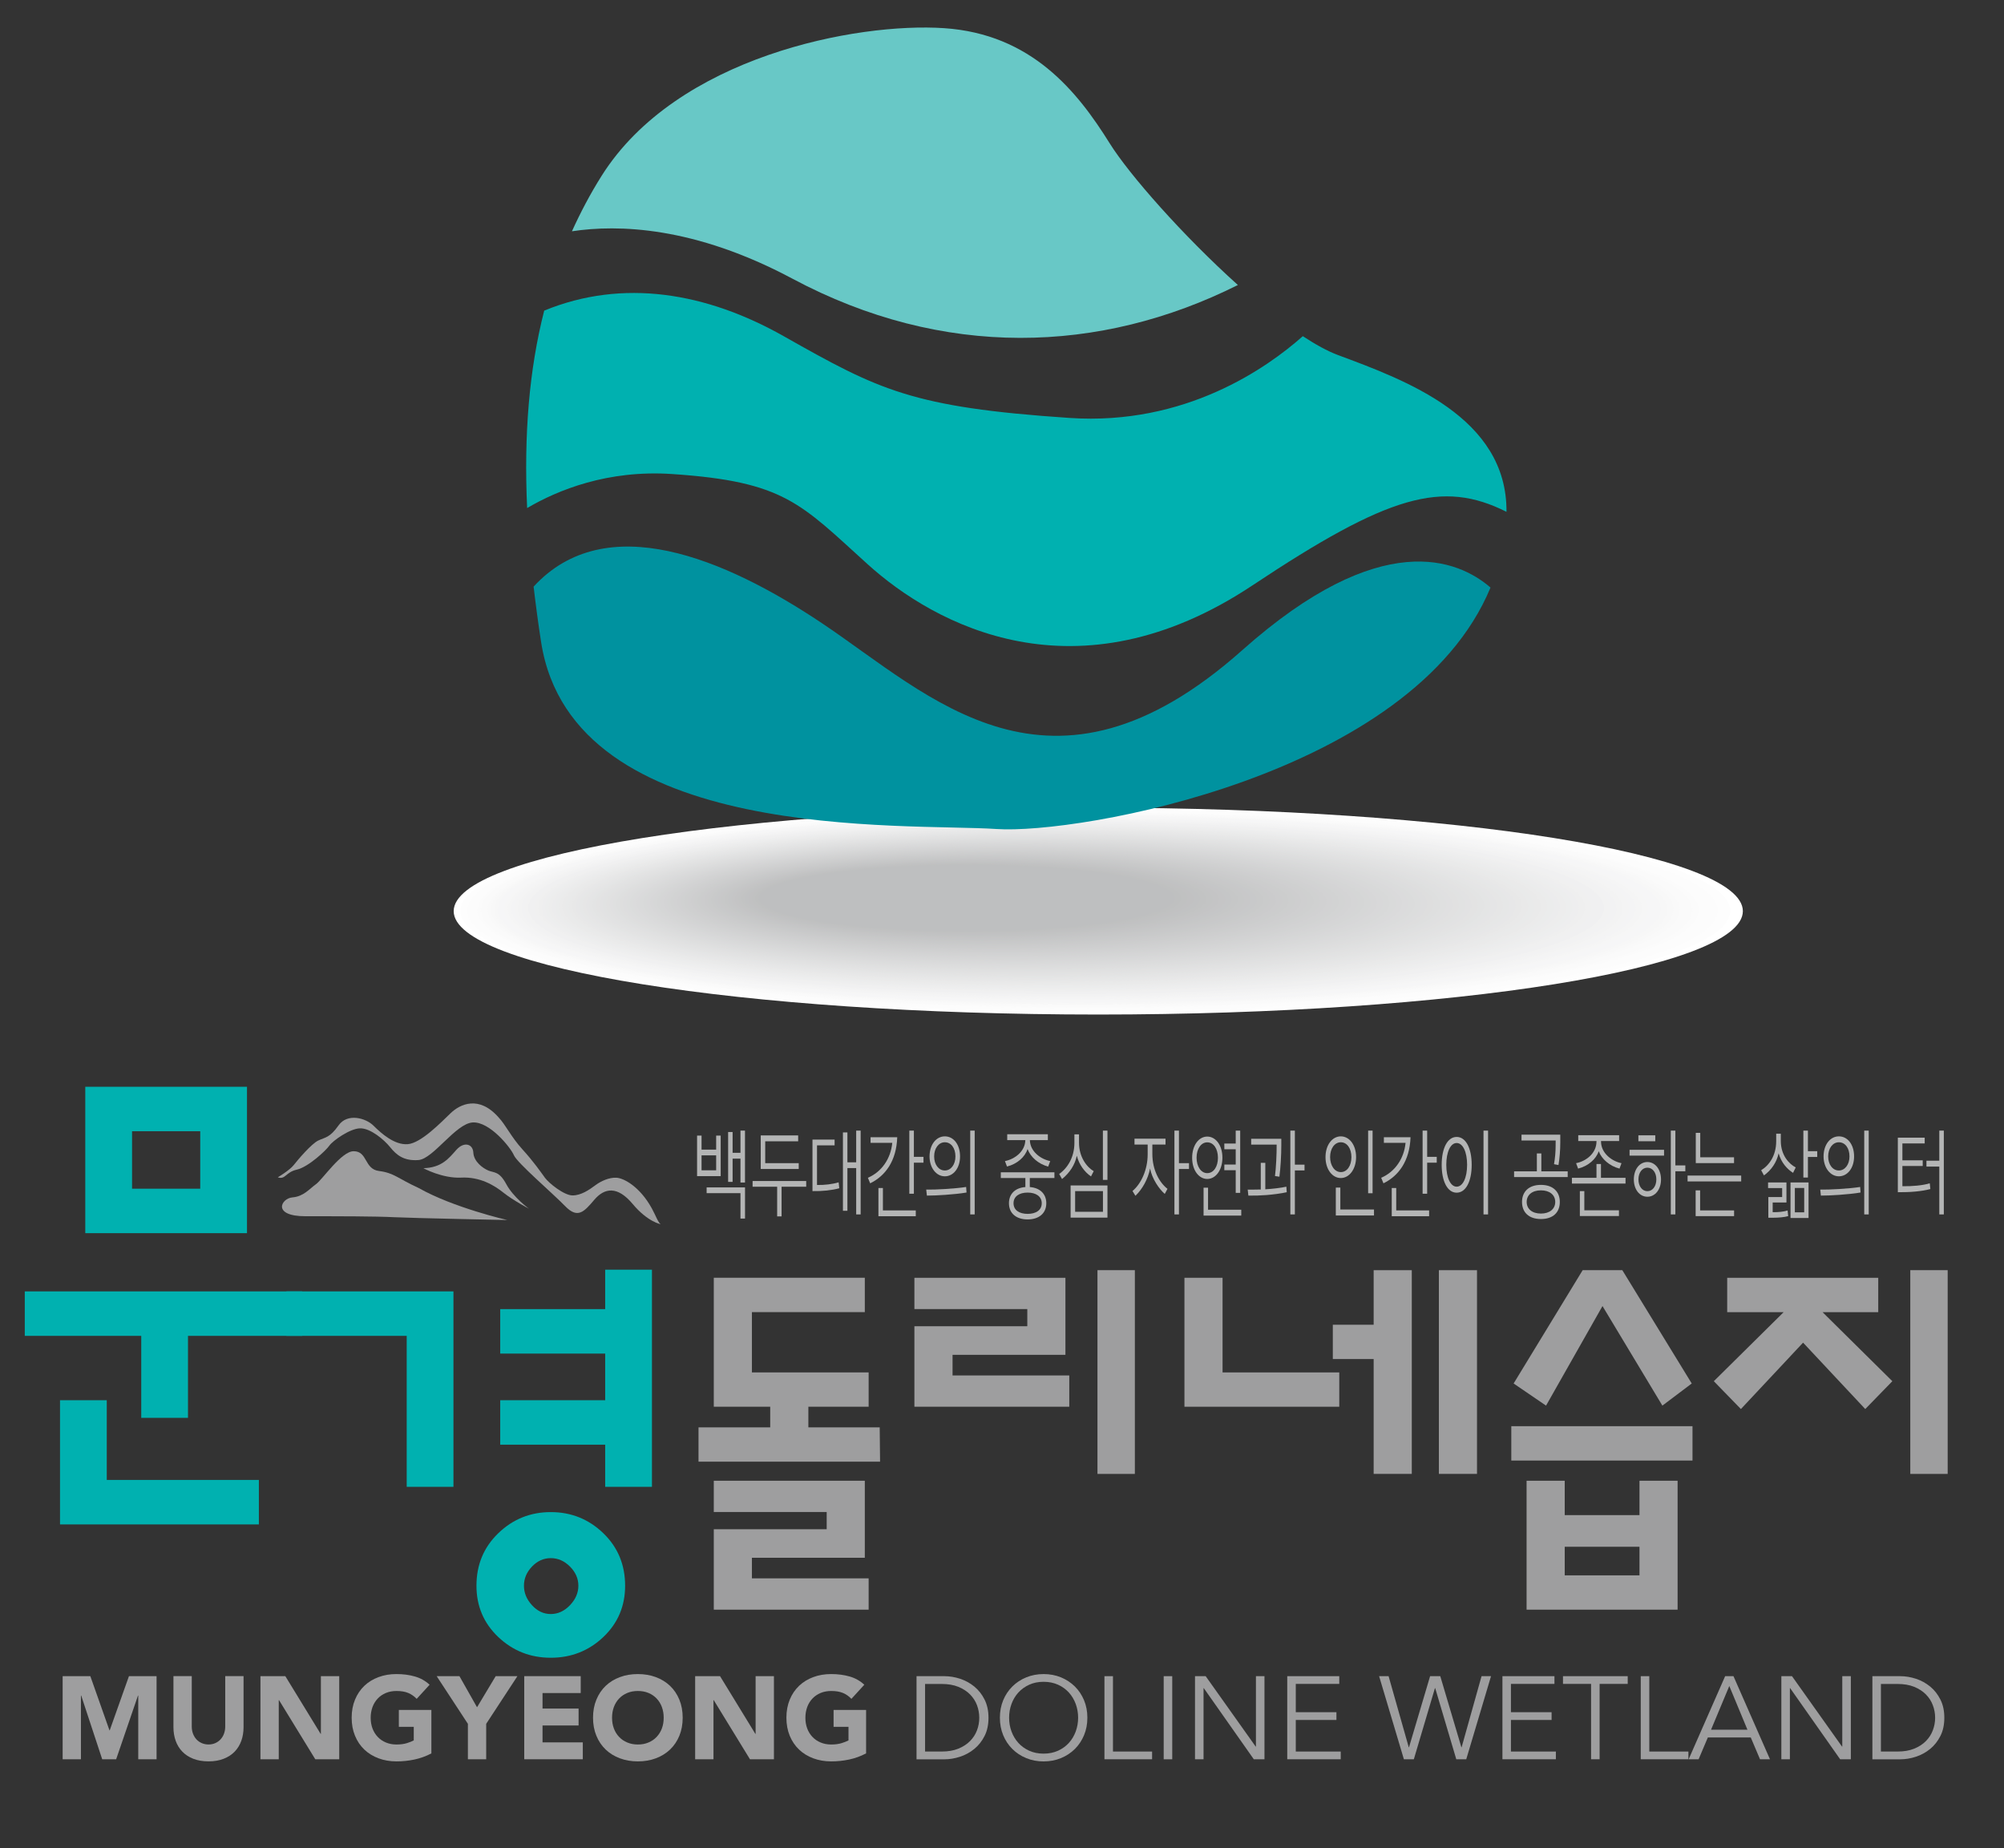
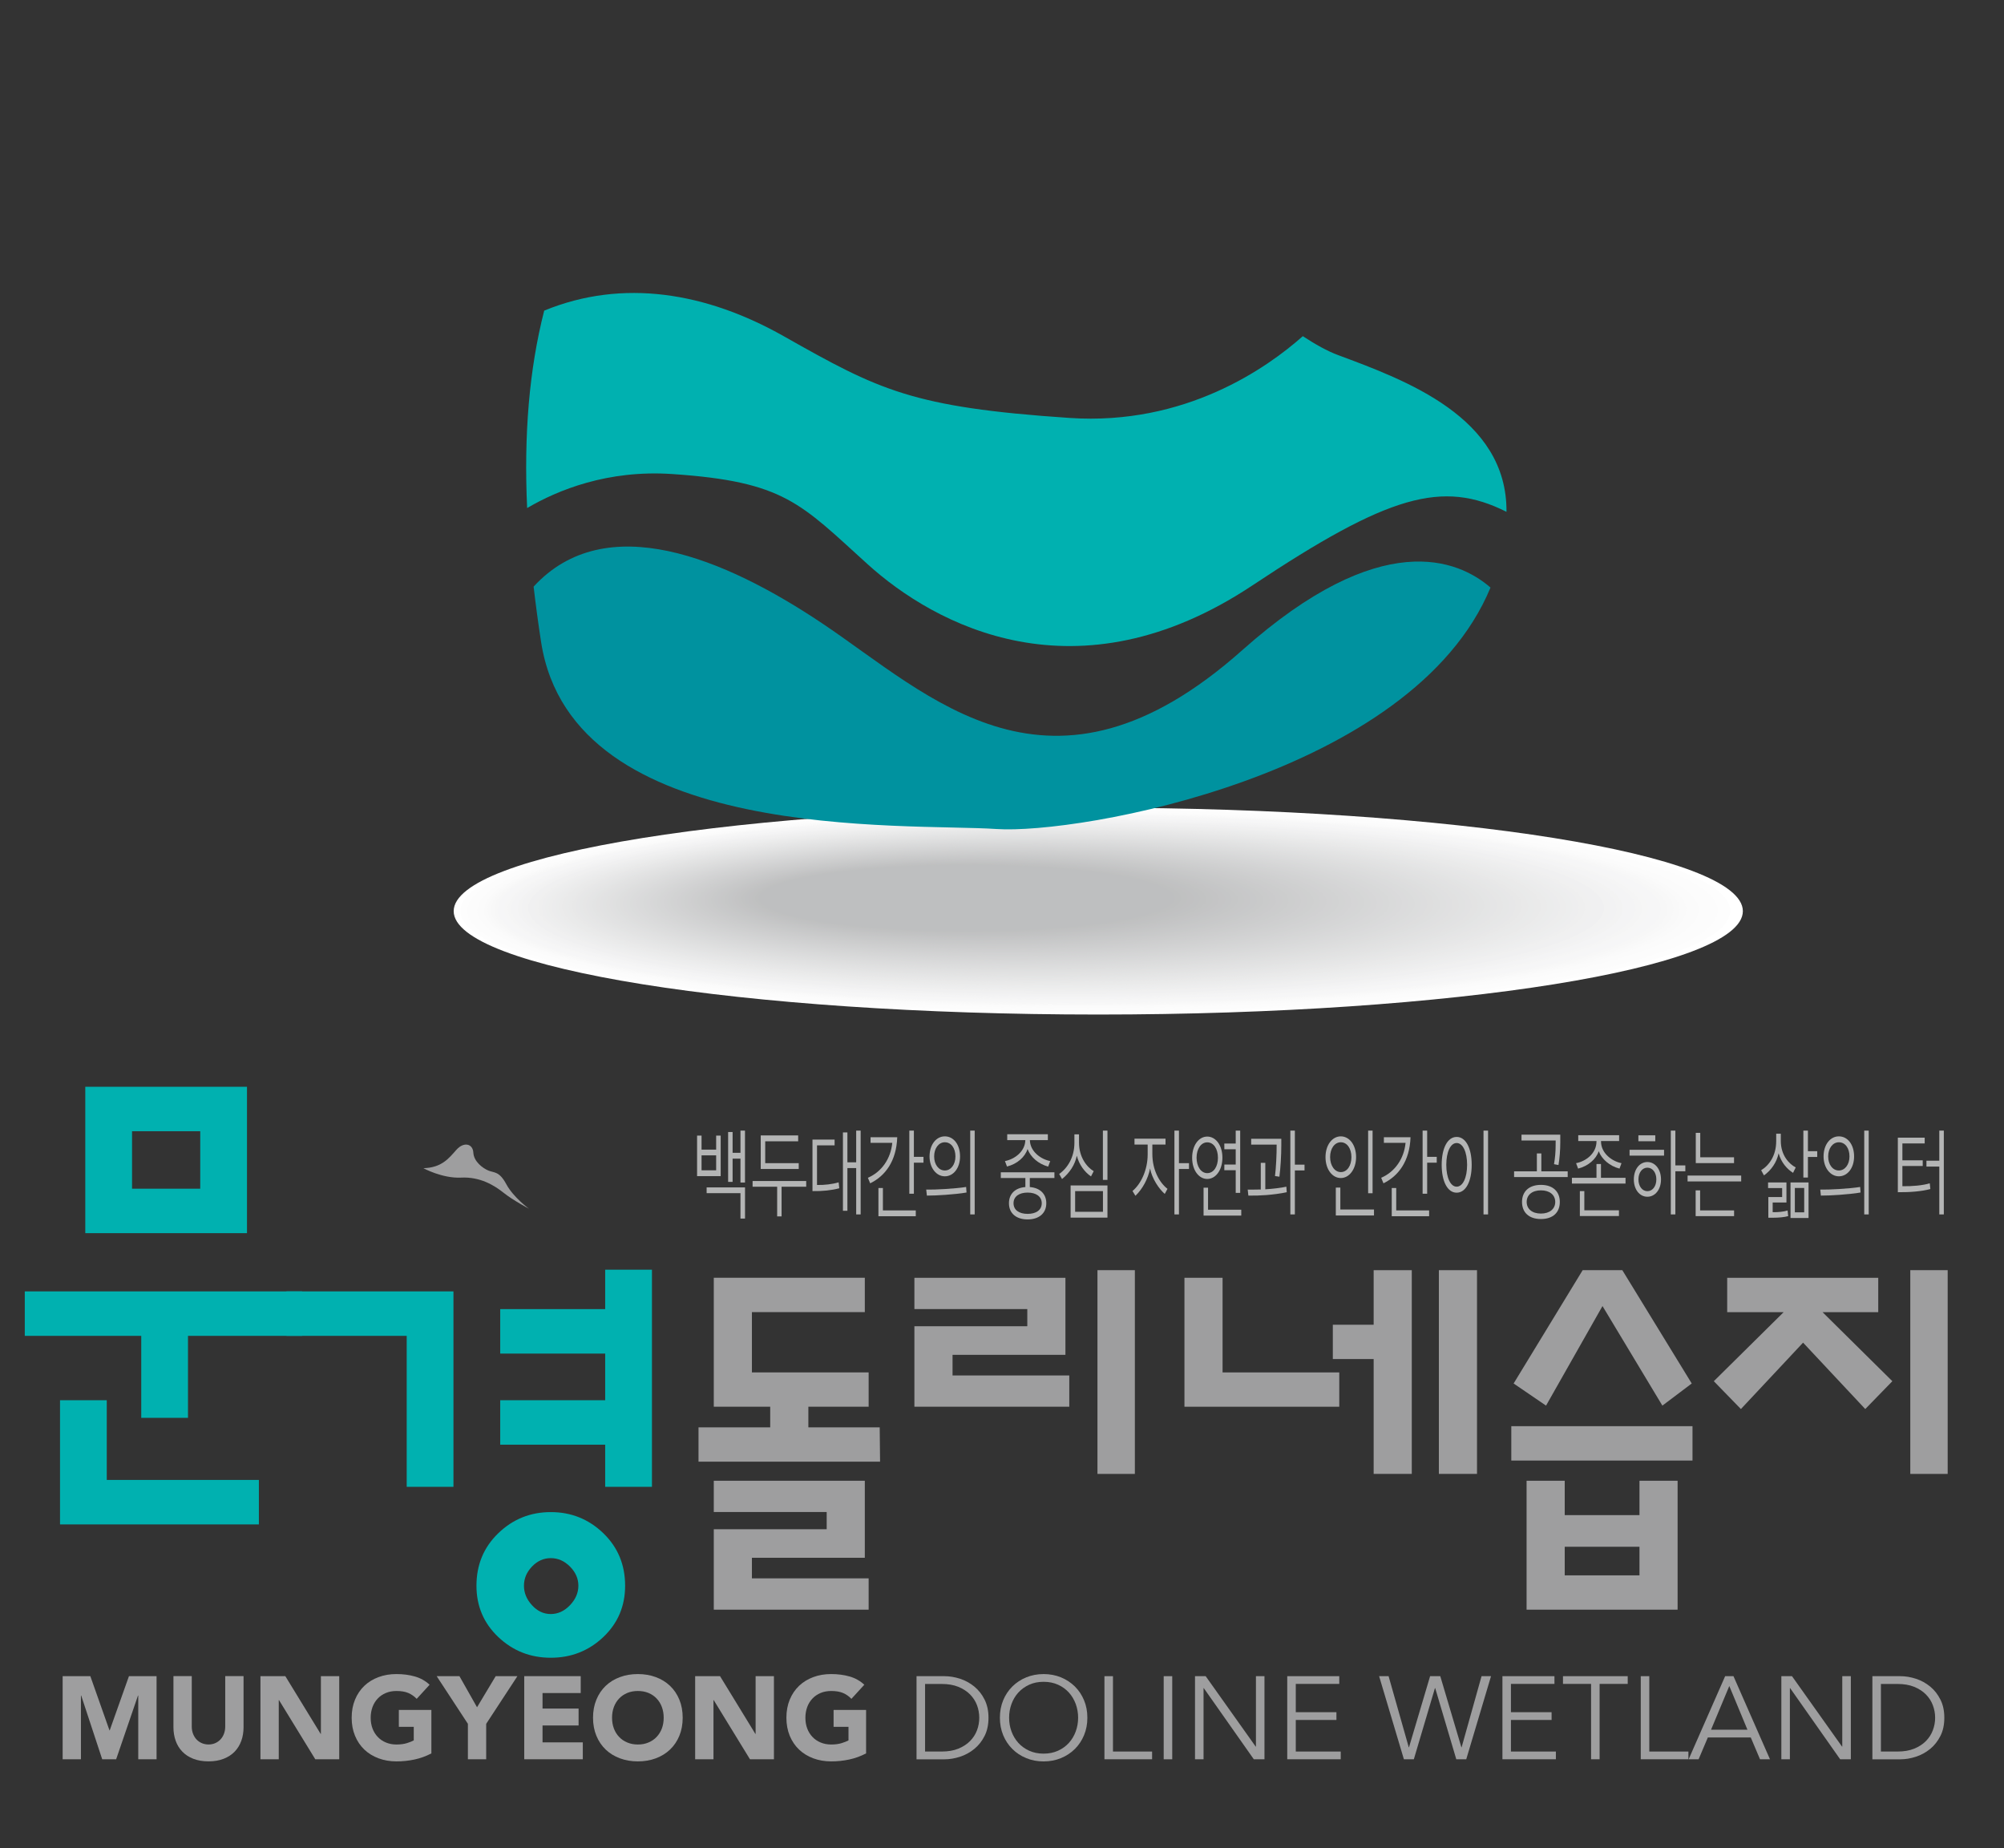
<svg xmlns="http://www.w3.org/2000/svg" version="1.1" id="Layer_1" x="0px" y="0px" width="77px" height="71px" viewBox="0 0 77 71" enable-background="new 0 0 77 71" xml:space="preserve">
  <rect x="0" y="0" width="77" height="71" fill="#333333" stroke="none" />
  <path fill="#FFFFFF" d="M66.966,35.003c0,2.194-11.088,3.972-24.767,3.972c-13.678,0-24.767-1.778-24.767-3.972  c0-2.194,11.089-3.972,24.767-3.972C55.878,31.031,66.966,32.809,66.966,35.003" />
  <path fill="#FFFFFF" d="M17.563,34.998c0-2.177,11.005-3.942,24.581-3.942s24.581,1.765,24.581,3.942S55.719,38.94,42.143,38.94  S17.563,37.175,17.563,34.998" />
  <path fill="#FDFDFD" d="M17.692,34.992c0-2.161,10.922-3.913,24.395-3.913s24.395,1.751,24.395,3.913  c0,2.16-10.922,3.913-24.395,3.913S17.692,37.152,17.692,34.992" />
  <path fill="#FDFDFD" d="M17.823,34.986c0-2.144,10.838-3.882,24.208-3.882c13.37,0,24.208,1.738,24.208,3.882  c0,2.145-10.838,3.883-24.208,3.883C28.661,38.87,17.823,37.131,17.823,34.986" />
  <path fill="#FCFCFC" d="M17.953,34.981c0-2.128,10.755-3.853,24.022-3.853c13.267,0,24.021,1.725,24.021,3.853  s-10.755,3.853-24.021,3.853C28.708,38.834,17.953,37.109,17.953,34.981" />
  <path fill="#FCFCFC" d="M18.083,34.975c0-2.111,10.671-3.823,23.835-3.823c13.164,0,23.836,1.711,23.836,3.823  s-10.672,3.823-23.836,3.823C28.754,38.798,18.083,37.086,18.083,34.975" />
  <path fill="#FCFCFC" d="M18.213,34.97c0-2.095,10.588-3.793,23.649-3.793c13.062,0,23.649,1.698,23.649,3.793  c0,2.095-10.588,3.793-23.649,3.793C28.801,38.763,18.213,37.065,18.213,34.97" />
  <path fill="#FBFBFB" d="M18.343,34.964c0-2.078,10.504-3.763,23.462-3.763c12.958,0,23.463,1.685,23.463,3.763  c0,2.079-10.504,3.763-23.463,3.763C28.848,38.727,18.343,37.042,18.343,34.964" />
-   <path fill="#FAFAFA" d="M18.473,34.958c0-2.062,10.421-3.733,23.277-3.733c12.855,0,23.276,1.671,23.276,3.733  c0,2.062-10.421,3.733-23.276,3.733C28.895,38.692,18.473,37.021,18.473,34.958" />
  <path fill="#FAFAFA" d="M18.604,34.953c0-2.045,10.338-3.703,23.09-3.703c12.753,0,23.091,1.658,23.091,3.703  c0,2.045-10.338,3.704-23.091,3.704C28.941,38.656,18.604,36.998,18.604,34.953" />
  <path fill="#F9F9F9" d="M18.733,34.948c0-2.029,10.254-3.674,22.904-3.674c12.649,0,22.903,1.645,22.903,3.674  c0,2.029-10.254,3.673-22.903,3.673C28.988,38.621,18.733,36.977,18.733,34.948" />
  <path fill="#F8F8F8" d="M18.864,34.942c0-2.013,10.171-3.644,22.717-3.644s22.718,1.631,22.718,3.644  c0,2.012-10.171,3.644-22.718,3.644S18.864,36.954,18.864,34.942" />
  <path fill="#F7F7F7" d="M18.994,34.937c0-1.996,10.088-3.614,22.531-3.614c12.444,0,22.531,1.618,22.531,3.614  S53.969,38.55,41.525,38.55C29.082,38.55,18.994,36.932,18.994,34.937" />
  <path fill="#F6F6F7" d="M19.124,34.931c0-1.979,10.004-3.584,22.345-3.584c12.341,0,22.345,1.605,22.345,3.584  s-10.004,3.583-22.345,3.583C29.128,38.515,19.124,36.911,19.124,34.931" />
  <path fill="#F6F6F7" d="M19.254,34.925c0-1.963,9.921-3.554,22.159-3.554s22.159,1.591,22.159,3.554s-9.921,3.554-22.159,3.554  S19.254,36.888,19.254,34.925" />
  <path fill="#F6F6F6" d="M19.384,34.92c0-1.946,9.837-3.524,21.972-3.524c12.135,0,21.973,1.578,21.973,3.524  c0,1.946-9.838,3.523-21.973,3.523C29.221,38.443,19.384,36.866,19.384,34.92" />
  <path fill="#F5F5F5" d="M19.514,34.914c0-1.93,9.754-3.494,21.787-3.494c12.032,0,21.786,1.564,21.786,3.494  c0,1.929-9.754,3.494-21.786,3.494C29.268,38.408,19.514,36.843,19.514,34.914" />
  <path fill="#F4F4F5" d="M19.645,34.909c0-1.914,9.67-3.464,21.6-3.464s21.6,1.551,21.6,3.464s-9.671,3.464-21.6,3.464  S19.645,36.822,19.645,34.909" />
-   <path fill="#F4F4F4" d="M19.774,34.903c0-1.896,9.587-3.435,21.414-3.435c11.826,0,21.413,1.538,21.413,3.435  c0,1.897-9.587,3.435-21.413,3.435C29.361,38.338,19.774,36.8,19.774,34.903" />
  <path fill="#F3F3F3" d="M19.904,34.897c0-1.88,9.504-3.405,21.228-3.405s21.227,1.524,21.227,3.405c0,1.88-9.503,3.405-21.227,3.405  S19.904,36.777,19.904,34.897" />
  <path fill="#F2F2F3" d="M20.035,34.892c0-1.863,9.42-3.375,21.041-3.375c11.621,0,21.042,1.511,21.042,3.375  c0,1.864-9.42,3.375-21.042,3.375C29.455,38.267,20.035,36.756,20.035,34.892" />
  <path fill="#F2F2F2" d="M20.165,34.886c0-1.847,9.337-3.345,20.855-3.345s20.854,1.498,20.854,3.345  c0,1.848-9.337,3.345-20.854,3.345S20.165,36.734,20.165,34.886" />
  <path fill="#F0F0F1" d="M20.295,34.881c0-1.831,9.253-3.315,20.668-3.315c11.415,0,20.668,1.484,20.668,3.315  c0,1.831-9.253,3.314-20.668,3.314C29.548,38.195,20.295,36.711,20.295,34.881" />
  <path fill="#F0F0F1" d="M20.425,34.875c0-1.814,9.17-3.285,20.482-3.285c11.312,0,20.482,1.471,20.482,3.285  s-9.17,3.285-20.482,3.285C29.595,38.16,20.425,36.689,20.425,34.875" />
  <path fill="#F0F0F0" d="M20.555,34.87c0-1.798,9.087-3.255,20.295-3.255c11.209,0,20.296,1.457,20.296,3.255  s-9.086,3.255-20.296,3.255C29.642,38.125,20.555,36.667,20.555,34.87" />
  <path fill="#EFEFEF" d="M20.685,34.864c0-1.781,9.003-3.225,20.109-3.225c11.106,0,20.109,1.444,20.109,3.225  c0,1.781-9.003,3.225-20.109,3.225C29.688,38.089,20.685,36.645,20.685,34.864" />
  <path fill="#EEEEEF" d="M20.815,34.858c0-1.765,8.92-3.195,19.923-3.195c11.003,0,19.923,1.431,19.923,3.195  s-8.919,3.196-19.923,3.196C29.735,38.054,20.815,36.623,20.815,34.858" />
  <path fill="#EDEEEE" d="M20.945,34.853c0-1.748,8.836-3.165,19.737-3.165s19.737,1.417,19.737,3.165  c0,1.749-8.836,3.166-19.737,3.166S20.945,36.602,20.945,34.853" />
  <path fill="#EDEDED" d="M21.076,34.847c0-1.731,8.753-3.136,19.55-3.136s19.55,1.404,19.55,3.136c0,1.732-8.753,3.136-19.55,3.136  S21.076,36.579,21.076,34.847" />
  <path fill="#ECECED" d="M21.206,34.841c0-1.715,8.67-3.105,19.364-3.105s19.364,1.391,19.364,3.105c0,1.715-8.67,3.106-19.364,3.106  S21.206,36.557,21.206,34.841" />
  <path fill="#EBECEC" d="M21.336,34.836c0-1.699,8.586-3.076,19.178-3.076s19.178,1.377,19.178,3.076  c0,1.698-8.586,3.076-19.178,3.076S21.336,36.534,21.336,34.836" />
  <path fill="#EBEBEB" d="M21.466,34.83c0-1.682,8.503-3.045,18.992-3.045s18.992,1.364,18.992,3.045  c0,1.683-8.503,3.046-18.992,3.046S21.466,36.513,21.466,34.83" />
  <path fill="#EAEAEA" d="M21.596,34.825c0-1.666,8.42-3.016,18.806-3.016s18.805,1.35,18.805,3.016c0,1.666-8.419,3.016-18.805,3.016  S21.596,36.491,21.596,34.825" />
  <path fill="#E9EAEA" d="M21.726,34.819c0-1.649,8.336-2.986,18.619-2.986c10.283,0,18.62,1.337,18.62,2.986  s-8.336,2.986-18.62,2.986C30.062,37.805,21.726,36.468,21.726,34.819" />
  <path fill="#E9E9E9" d="M21.856,34.814c0-1.633,8.252-2.957,18.433-2.957c10.18,0,18.433,1.324,18.433,2.957  s-8.253,2.957-18.433,2.957C30.109,37.771,21.856,36.447,21.856,34.814" />
  <path fill="#E8E8E8" d="M21.986,34.809c0-1.617,8.169-2.927,18.246-2.927c10.077,0,18.247,1.31,18.247,2.927  c0,1.616-8.169,2.926-18.247,2.926C30.156,37.735,21.986,36.425,21.986,34.809" />
  <path fill="#E7E7E8" d="M22.117,34.803c0-1.6,8.085-2.896,18.06-2.896c9.974,0,18.06,1.297,18.06,2.896s-8.086,2.896-18.06,2.896  C30.202,37.699,22.117,36.402,22.117,34.803" />
  <path fill="#E6E7E7" d="M22.247,34.797c0-1.583,8.002-2.867,17.874-2.867c9.872,0,17.874,1.283,17.874,2.867  s-8.002,2.867-17.874,2.867C30.249,37.664,22.247,36.381,22.247,34.797" />
  <path fill="#E6E6E6" d="M22.376,34.792c0-1.566,7.919-2.836,17.688-2.836s17.688,1.27,17.688,2.836  c0,1.567-7.919,2.837-17.688,2.837S22.376,36.358,22.376,34.792" />
  <path fill="#E5E5E6" d="M22.507,34.786c0-1.55,7.835-2.807,17.501-2.807c9.666,0,17.501,1.257,17.501,2.807  c0,1.55-7.835,2.807-17.501,2.807C30.342,37.593,22.507,36.336,22.507,34.786" />
  <path fill="#E4E5E5" d="M22.637,34.78c0-1.533,7.752-2.777,17.315-2.777s17.315,1.244,17.315,2.777  c0,1.534-7.752,2.777-17.315,2.777S22.637,36.314,22.637,34.78" />
  <path fill="#E3E4E4" d="M22.767,34.775c0-1.517,7.669-2.747,17.128-2.747c9.46,0,17.128,1.23,17.128,2.747  c0,1.518-7.668,2.747-17.128,2.747C30.436,37.521,22.767,36.292,22.767,34.775" />
  <path fill="#E3E3E3" d="M22.897,34.77c0-1.5,7.585-2.717,16.943-2.717c9.357,0,16.942,1.217,16.942,2.717s-7.585,2.717-16.942,2.717  C30.482,37.487,22.897,36.27,22.897,34.77" />
  <path fill="#E2E2E3" d="M23.027,34.764c0-1.484,7.502-2.688,16.756-2.688s16.756,1.204,16.756,2.688s-7.502,2.688-16.756,2.688  S23.027,36.248,23.027,34.764" />
  <path fill="#E1E2E2" d="M23.157,34.758c0-1.468,7.418-2.658,16.57-2.658s16.569,1.19,16.569,2.658c0,1.467-7.418,2.658-16.569,2.658  S23.157,36.226,23.157,34.758" />
  <path fill="#E1E1E1" d="M23.288,34.752c0-1.451,7.335-2.627,16.383-2.627s16.383,1.177,16.383,2.627  c0,1.452-7.335,2.628-16.383,2.628S23.288,36.204,23.288,34.752" />
  <path fill="#E0E0E1" d="M23.417,34.747c0-1.435,7.252-2.598,16.197-2.598s16.197,1.163,16.197,2.598s-7.251,2.598-16.197,2.598  S23.417,36.182,23.417,34.747" />
  <path fill="#DFE0E0" d="M23.548,34.741c0-1.418,7.168-2.567,16.011-2.567s16.011,1.149,16.011,2.567s-7.168,2.568-16.011,2.568  S23.548,36.159,23.548,34.741" />
  <path fill="#DEDFDF" d="M23.678,34.736c0-1.402,7.085-2.538,15.825-2.538c8.739,0,15.823,1.136,15.823,2.538  s-7.084,2.538-15.823,2.538C30.763,37.273,23.678,36.138,23.678,34.736" />
  <path fill="#DEDEDE" d="M23.808,34.73c0-1.385,7.001-2.508,15.638-2.508s15.638,1.123,15.638,2.508  c0,1.386-7.001,2.508-15.638,2.508S23.808,36.116,23.808,34.73" />
  <path fill="#DDDDDE" d="M23.938,34.725c0-1.369,6.918-2.478,15.452-2.478c8.534,0,15.452,1.109,15.452,2.478  s-6.917,2.479-15.452,2.479C30.856,37.203,23.938,36.093,23.938,34.725" />
  <path fill="#DCDDDD" d="M24.068,34.719c0-1.353,6.834-2.448,15.266-2.448c8.431,0,15.265,1.096,15.265,2.448  s-6.834,2.449-15.265,2.449C30.903,37.168,24.068,36.072,24.068,34.719" />
  <path fill="#DBDCDC" d="M24.198,34.713c0-1.335,6.751-2.418,15.079-2.418c8.328,0,15.08,1.083,15.08,2.418  c0,1.336-6.751,2.419-15.08,2.419C30.95,37.132,24.198,36.049,24.198,34.713" />
  <path fill="#DBDBDC" d="M24.329,34.708c0-1.32,6.667-2.389,14.893-2.389c8.225,0,14.893,1.069,14.893,2.389  c0,1.319-6.668,2.388-14.893,2.388C30.996,37.097,24.329,36.027,24.329,34.708" />
  <path fill="#DADADB" d="M24.458,34.703c0-1.303,6.584-2.359,14.707-2.359c8.123,0,14.707,1.056,14.707,2.359  c0,1.302-6.584,2.358-14.707,2.358C31.043,37.061,24.458,36.005,24.458,34.703" />
  <path fill="#D9DADA" d="M24.589,34.697c0-1.287,6.501-2.329,14.52-2.329c8.02,0,14.521,1.042,14.521,2.329  c0,1.286-6.501,2.328-14.521,2.328C31.09,37.025,24.589,35.983,24.589,34.697" />
  <path fill="#D8D9D9" d="M24.719,34.691c0-1.27,6.418-2.299,14.334-2.299c7.917,0,14.334,1.029,14.334,2.299  c0,1.27-6.417,2.298-14.334,2.298C31.137,36.99,24.719,35.961,24.719,34.691" />
  <path fill="#D8D8D9" d="M24.849,34.686c0-1.253,6.334-2.27,14.147-2.27s14.147,1.016,14.147,2.27c0,1.252-6.334,2.269-14.147,2.269  S24.849,35.938,24.849,34.686" />
  <path fill="#D7D7D8" d="M24.979,34.68c0-1.237,6.251-2.239,13.961-2.239s13.961,1.002,13.961,2.239c0,1.237-6.25,2.24-13.961,2.24  S24.979,35.917,24.979,34.68" />
  <path fill="#D6D7D7" d="M25.109,34.675c0-1.221,6.167-2.209,13.775-2.209c7.607,0,13.775,0.989,13.775,2.209  c0,1.22-6.167,2.209-13.775,2.209C31.276,36.884,25.109,35.895,25.109,34.675" />
  <path fill="#D5D6D6" d="M25.239,34.669c0-1.204,6.084-2.179,13.589-2.179s13.588,0.976,13.588,2.179s-6.083,2.18-13.588,2.18  S25.239,35.873,25.239,34.669" />
  <path fill="#D5D5D6" d="M25.37,34.664c0-1.187,6-2.149,13.402-2.149s13.402,0.962,13.402,2.149c0,1.188-6,2.149-13.402,2.149  S25.37,35.851,25.37,34.664" />
  <path fill="#D4D4D5" d="M25.5,34.658c0-1.171,5.917-2.12,13.216-2.12c7.299,0,13.216,0.949,13.216,2.12s-5.917,2.119-13.216,2.119  C31.417,36.777,25.5,35.829,25.5,34.658" />
  <path fill="#D3D4D4" d="M25.63,34.652c0-1.154,5.834-2.089,13.03-2.089s13.03,0.936,13.03,2.089c0,1.154-5.834,2.089-13.03,2.089  S25.63,35.807,25.63,34.652" />
  <path fill="#D2D3D3" d="M25.76,34.647c0-1.138,5.75-2.06,12.843-2.06c7.093,0,12.844,0.922,12.844,2.06  c0,1.137-5.75,2.059-12.844,2.059C31.51,36.706,25.76,35.784,25.76,34.647" />
  <path fill="#D2D2D3" d="M25.89,34.641c0-1.121,5.667-2.03,12.657-2.03c6.99,0,12.658,0.909,12.658,2.03  c0,1.122-5.667,2.031-12.658,2.031C31.557,36.672,25.89,35.763,25.89,34.641" />
  <path fill="#D1D1D2" d="M26.02,34.636c0-1.104,5.583-2,12.471-2c6.888,0,12.471,0.896,12.471,2s-5.583,2-12.471,2  C31.604,36.636,26.02,35.74,26.02,34.636" />
  <path fill="#D0D1D1" d="M26.15,34.63c0-1.088,5.5-1.97,12.284-1.97c6.785,0,12.285,0.882,12.285,1.97  c0,1.088-5.5,1.971-12.285,1.971C31.65,36.601,26.15,35.718,26.15,34.63" />
  <path fill="#CFD0D0" d="M26.28,34.625c0-1.072,5.417-1.94,12.099-1.94c6.681,0,12.098,0.869,12.098,1.94  c0,1.071-5.417,1.94-12.098,1.94C31.697,36.565,26.28,35.696,26.28,34.625" />
  <path fill="#CFCFD0" d="M26.411,34.619c0-1.055,5.333-1.91,11.912-1.91c6.579,0,11.912,0.855,11.912,1.91  c0,1.056-5.333,1.911-11.912,1.911C31.744,36.529,26.411,35.674,26.411,34.619" />
  <path fill="#CECECF" d="M26.541,34.613c0-1.039,5.25-1.88,11.726-1.88c6.476,0,11.725,0.842,11.725,1.88  c0,1.039-5.25,1.88-11.725,1.88C31.791,36.494,26.541,35.652,26.541,34.613" />
  <path fill="#CDCECE" d="M26.671,34.608c0-1.022,5.166-1.851,11.54-1.851c6.373,0,11.539,0.829,11.539,1.851s-5.167,1.85-11.539,1.85  C31.837,36.458,26.671,35.63,26.671,34.608" />
  <path fill="#CCCDCD" d="M26.801,34.602c0-1.005,5.083-1.82,11.353-1.82c6.271,0,11.354,0.815,11.354,1.82  c0,1.006-5.083,1.82-11.354,1.82C31.884,36.422,26.801,35.608,26.801,34.602" />
  <path fill="#CCCCCD" d="M26.931,34.597c0-0.989,5-1.791,11.167-1.791c6.167,0,11.167,0.802,11.167,1.791  c0,0.989-5,1.792-11.167,1.792C31.931,36.388,26.931,35.585,26.931,34.597" />
  <path fill="#CBCBCC" d="M27.061,34.591c0-0.972,4.916-1.761,10.98-1.761s10.981,0.789,10.981,1.761  c0,0.973-4.917,1.762-10.981,1.762S27.061,35.564,27.061,34.591" />
  <path fill="#CACBCB" d="M27.191,34.586c0-0.956,4.833-1.731,10.794-1.731S48.78,33.63,48.78,34.586  c0,0.956-4.833,1.731-10.794,1.731S27.191,35.542,27.191,34.586" />
  <path fill="#C9CACA" d="M27.321,34.58c0-0.94,4.75-1.701,10.608-1.701s10.607,0.761,10.607,1.701c0,0.939-4.749,1.701-10.607,1.701  S27.321,35.52,27.321,34.58" />
  <path fill="#C8C9CA" d="M27.452,34.575c0-0.923,4.666-1.671,10.421-1.671c5.755,0,10.421,0.748,10.421,1.671  c0,0.923-4.666,1.671-10.421,1.671C32.117,36.246,27.452,35.498,27.452,34.575" />
  <path fill="#C8C8C9" d="M27.582,34.569c0-0.907,4.583-1.642,10.235-1.642s10.235,0.735,10.235,1.642  c0,0.907-4.582,1.641-10.235,1.641S27.582,35.476,27.582,34.569" />
  <path fill="#C7C8C8" d="M27.712,34.563c0-0.89,4.499-1.612,10.049-1.612s10.049,0.722,10.049,1.612s-4.499,1.612-10.049,1.612  S27.712,35.454,27.712,34.563" />
  <path fill="#C6C7C7" d="M27.842,34.558c0-0.874,4.416-1.582,9.862-1.582c5.447,0,9.863,0.708,9.863,1.582  c0,0.873-4.416,1.582-9.863,1.582C32.257,36.14,27.842,35.431,27.842,34.558" />
  <path fill="#C5C6C7" d="M27.972,34.552c0-0.857,4.333-1.552,9.676-1.552c5.344,0,9.677,0.695,9.677,1.552  c0,0.857-4.333,1.552-9.677,1.552C32.304,36.104,27.972,35.409,27.972,34.552" />
  <path fill="#C5C5C6" d="M28.102,34.547c0-0.841,4.249-1.522,9.49-1.522c5.241,0,9.49,0.682,9.49,1.522  c0,0.84-4.249,1.522-9.49,1.522C32.351,36.069,28.102,35.387,28.102,34.547" />
  <path fill="#C4C4C5" d="M28.232,34.541c0-0.824,4.165-1.492,9.303-1.492s9.304,0.668,9.304,1.492s-4.166,1.492-9.304,1.492  S28.232,35.365,28.232,34.541" />
  <path fill="#C3C4C4" d="M28.362,34.536c0-0.808,4.082-1.462,9.117-1.462c5.036,0,9.118,0.655,9.118,1.462s-4.082,1.462-9.118,1.462  C32.444,35.998,28.362,35.343,28.362,34.536" />
  <path fill="#C2C3C3" d="M28.493,34.53c0-0.791,3.998-1.432,8.931-1.432s8.931,0.641,8.931,1.432s-3.999,1.432-8.931,1.432  S28.493,35.321,28.493,34.53" />
  <path fill="#C1C2C3" d="M28.623,34.524c0-0.775,3.915-1.402,8.745-1.402s8.745,0.627,8.745,1.402c0,0.774-3.915,1.402-8.745,1.402  S28.623,35.299,28.623,34.524" />
  <path fill="#C1C1C2" d="M28.752,34.519c0-0.758,3.832-1.373,8.559-1.373s8.559,0.615,8.559,1.373c0,0.759-3.832,1.374-8.559,1.374  S28.752,35.277,28.752,34.519" />
  <path fill="#C0C1C1" d="M28.883,34.513c0-0.741,3.749-1.343,8.372-1.343s8.373,0.602,8.373,1.343c0,0.742-3.749,1.343-8.373,1.343  S28.883,35.255,28.883,34.513" />
  <path fill="#BFC0C0" d="M29.013,34.507c0-0.725,3.665-1.313,8.186-1.313c4.521,0,8.186,0.588,8.186,1.313  c0,0.726-3.666,1.313-8.186,1.313C32.678,35.821,29.013,35.233,29.013,34.507" />
  <path fill="#BEBFC0" d="M45.142,34.502c0,0.708-3.581,1.283-7.999,1.283c-4.418,0-8-0.575-8-1.283s3.582-1.283,8-1.283  C41.561,33.219,45.142,33.793,45.142,34.502" />
-   <path fill="#68C8C6" d="M30.446,10.705c5.792,3.092,11.823,2.893,17.117,0.244c-2.108-1.895-4.177-4.243-4.926-5.444  c-1.242-1.993-3.002-4.197-6.361-4.423c-3.359-0.226-10.282,1.09-13.167,5.684c-0.429,0.682-0.802,1.389-1.133,2.119  C23.74,8.618,26.675,8.692,30.446,10.705" />
  <path fill="#00B1B0" d="M25.828,18.211c4.314,0.29,4.925,1.126,7.506,3.462c2.582,2.336,8.036,5.306,14.793,0.813  c5.235-3.481,7.294-4.058,9.757-2.824c0.027-3.635-3.886-5.059-6.472-6.021c-0.405-0.15-0.867-0.407-1.354-0.726  c-1.364,1.211-4.509,3.441-8.962,3.141c-6.07-0.408-7.32-1.071-10.991-3.145c-2.963-1.673-6.167-2.221-9.195-0.978  c-0.576,2.256-0.785,4.756-0.656,7.585C21.434,18.825,23.347,18.044,25.828,18.211" />
  <path fill="#00929F" d="M47.731,24.978c-7.378,6.565-11.998,1.738-16.157-1.042c-3.732-2.495-8.304-4.409-11.071-1.4  c0.082,0.697,0.175,1.407,0.29,2.142c1.217,7.757,14.005,6.935,17.497,7.17c3.141,0.211,15.982-2.037,18.98-9.276  C56.035,21.503,53.067,20.231,47.731,24.978" />
-   <path fill="#9E9E9F" d="M13.588,44.226c-0.471,0-1.194,1.086-1.448,1.267c-0.254,0.181-0.471,0.471-0.905,0.507  c-0.435,0.036-0.797,0.724,0.506,0.724c1.304,0,2.68,0,3.404,0.037c0.724,0.036,4.345,0.108,4.345,0.108s-2.064-0.471-3.404-1.23  c-0.796-0.363-0.941-0.58-1.521-0.653C13.987,44.913,14.132,44.226,13.588,44.226" />
  <path fill="#9E9E9F" d="M16.268,44.878c0,0,0.724,0.397,1.448,0.362c0.724-0.037,1.267,0.29,1.629,0.579  c0.362,0.29,0.978,0.615,0.978,0.615S19.726,46,19.454,45.493c-0.271-0.507-0.471-0.434-0.688-0.524  c-0.217-0.09-0.561-0.345-0.579-0.688c-0.018-0.343-0.362-0.434-0.652-0.108C17.246,44.498,16.974,44.859,16.268,44.878" />
-   <path fill="#9E9E9F" d="M10.673,45.229c0,0,0.453-0.269,0.609-0.467s0.68-0.821,0.949-0.948c0.269-0.128,0.439-0.1,0.778-0.581  c0.34-0.482,1.048-0.284,1.345,0.014c0.297,0.297,0.807,0.75,1.316,0.708c0.51-0.042,1.274-0.835,1.643-1.189  c0.368-0.354,1.09-0.693,1.84,0.156c0.283,0.298,0.481,0.75,0.92,1.232s0.708,0.877,0.864,1.09c0.155,0.212,0.736,0.68,1.062,0.68  s0.637-0.212,0.864-0.382s0.538-0.312,0.821-0.298c0.283,0.014,0.901,0.343,1.359,1.175c0.155,0.284,0.24,0.538,0.339,0.609  c0,0-0.496-0.084-1.076-0.779c-0.581-0.693-1.076-0.623-1.473-0.155c-0.396,0.466-0.637,0.736-1.119,0.241  c-0.481-0.496-1.84-1.657-1.968-1.954c-0.127-0.298-0.935-1.302-1.586-1.26c-0.651,0.042-1.515,1.402-2.081,1.444  c-0.567,0.043-0.85-0.198-1.09-0.496c-0.241-0.297-0.765-0.736-1.161-0.722s-1.048,0.482-1.175,0.666s-0.807,0.82-1.246,0.92  C10.97,45.031,10.97,45.329,10.673,45.229" />
  <path fill="#9E9E9F" d="M27.426,54.042v-4.954h5.803v1.32h-4.338v2.316h4.485v1.318H31.06v0.792h2.741l0.014,1.318h-6.976v-1.318  h2.755v-0.792H27.426z M33.376,61.839h-5.95v-3.092h4.338v-0.66h-4.338v-1.202h5.803v2.96h-4.338v0.791h4.485V61.839z" />
  <path fill="#9E9E9F" d="M41.084,54.042h-5.95V50.95h4.338v-0.659h-4.338v-1.203h5.803v2.96H36.6v0.792h4.485V54.042z M43.605,56.622  h-1.437v-7.826h1.437V56.622z" />
  <path fill="#9E9E9F" d="M51.46,54.042h-5.95v-4.954h1.465v3.636h4.484V54.042z M54.245,56.622H52.78V52.21h-1.569v-1.318h1.569  v-2.096h1.465V56.622z M56.751,56.622h-1.465v-7.826h1.465V56.622z" />
  <path fill="#9E9E9F" d="M65.031,56.109h-6.962v-1.32h6.962V56.109z M65.002,53.149l-1.128,0.85l-2.301-3.825l-2.169,3.825  l-1.246-0.85l2.653-4.353h1.524L65.002,53.149z M64.459,61.839h-5.803v-4.953h1.466v1.319h2.872v-1.319h1.465V61.839z   M62.994,59.421h-2.872v1.099h2.872V59.421z" />
  <path fill="#9E9E9F" d="M72.71,53.061l-1.041,1.07l-2.389-2.551l-2.389,2.551l-1.041-1.07l2.683-2.652h-2.169v-1.32h5.804v1.32  h-2.14L72.71,53.061z M74.836,56.622h-1.437v-7.826h1.437V56.622z" />
  <polygon fill="#9E9E9F" points="2.407,64.392 3.471,64.392 4.207,66.476 4.215,66.476 4.955,64.392 6.016,64.392 6.016,67.585   5.312,67.585 5.312,65.137 5.302,65.137 4.463,67.585 3.927,67.585 3.12,65.137 3.11,65.137 3.11,67.585 2.407,67.585 " />
  <path fill="#9E9E9F" d="M9.358,66.354c0,0.189-0.029,0.363-0.086,0.522s-0.142,0.298-0.255,0.415  c-0.113,0.118-0.253,0.209-0.422,0.275c-0.168,0.066-0.362,0.1-0.582,0.1c-0.223,0-0.418-0.034-0.587-0.1  c-0.168-0.066-0.309-0.158-0.421-0.275c-0.113-0.117-0.198-0.255-0.255-0.415s-0.086-0.333-0.086-0.522v-1.963h0.704v1.936  c0,0.099,0.016,0.191,0.047,0.274c0.032,0.084,0.076,0.158,0.133,0.22c0.057,0.061,0.125,0.11,0.205,0.144  c0.08,0.035,0.167,0.052,0.26,0.052S8.192,67,8.271,66.965c0.078-0.034,0.146-0.083,0.203-0.144c0.057-0.062,0.102-0.135,0.133-0.22  c0.031-0.083,0.047-0.176,0.047-0.274v-1.936h0.704V66.354z" />
  <polygon fill="#9E9E9F" points="10.007,64.392 10.963,64.392 12.321,66.611 12.33,66.611 12.33,64.392 13.034,64.392 13.034,67.585   12.114,67.585 10.72,65.312 10.711,65.312 10.711,67.585 10.007,67.585 " />
  <path fill="#9E9E9F" d="M16.575,67.36c-0.208,0.108-0.424,0.187-0.65,0.235c-0.225,0.048-0.456,0.072-0.69,0.072  c-0.25,0-0.479-0.04-0.69-0.118c-0.21-0.079-0.393-0.19-0.546-0.336c-0.153-0.146-0.273-0.323-0.358-0.53  c-0.086-0.208-0.129-0.438-0.129-0.694c0-0.255,0.043-0.487,0.129-0.694c0.085-0.208,0.205-0.384,0.358-0.531  c0.153-0.146,0.335-0.257,0.546-0.335c0.21-0.079,0.44-0.117,0.69-0.117c0.255,0,0.491,0.031,0.706,0.093  c0.215,0.061,0.404,0.167,0.566,0.317l-0.496,0.542c-0.096-0.1-0.205-0.175-0.325-0.226s-0.271-0.076-0.451-0.076  c-0.15,0-0.286,0.025-0.408,0.076c-0.122,0.051-0.226,0.122-0.313,0.214c-0.087,0.092-0.154,0.2-0.201,0.326  c-0.046,0.127-0.07,0.264-0.07,0.411c0,0.15,0.023,0.288,0.07,0.413c0.047,0.125,0.114,0.233,0.201,0.324  c0.087,0.093,0.192,0.164,0.313,0.214c0.122,0.052,0.258,0.078,0.408,0.078c0.154,0,0.286-0.018,0.397-0.052  c0.111-0.034,0.2-0.07,0.266-0.106V66.34h-0.573v-0.649h1.25V67.36z" />
  <polygon fill="#9E9E9F" points="17.978,66.224 16.778,64.392 17.653,64.392 18.329,65.587 19.046,64.392 19.881,64.392   18.681,66.224 18.681,67.585 17.978,67.585 " />
  <polygon fill="#9E9E9F" points="20.143,64.392 22.313,64.392 22.313,65.041 20.846,65.041 20.846,65.637 22.231,65.637   22.231,66.287 20.846,66.287 20.846,66.936 22.393,66.936 22.393,67.585 20.143,67.585 " />
  <path fill="#9E9E9F" d="M22.786,65.989c0-0.255,0.043-0.487,0.129-0.694c0.085-0.208,0.205-0.384,0.358-0.531  c0.153-0.146,0.335-0.257,0.546-0.335c0.21-0.079,0.44-0.117,0.69-0.117s0.48,0.039,0.69,0.117c0.21,0.078,0.392,0.19,0.545,0.335  c0.154,0.146,0.273,0.323,0.359,0.531c0.085,0.207,0.128,0.439,0.128,0.694c0,0.256-0.043,0.487-0.128,0.694  c-0.086,0.207-0.205,0.384-0.359,0.53c-0.153,0.146-0.335,0.257-0.545,0.336c-0.21,0.078-0.441,0.118-0.69,0.118  s-0.479-0.04-0.69-0.118c-0.211-0.079-0.393-0.19-0.546-0.336c-0.153-0.146-0.273-0.323-0.358-0.53  C22.829,66.476,22.786,66.245,22.786,65.989 M23.517,65.989c0,0.15,0.023,0.288,0.07,0.413s0.113,0.233,0.201,0.324  c0.087,0.093,0.192,0.164,0.313,0.214c0.122,0.052,0.258,0.078,0.408,0.078s0.287-0.025,0.408-0.078  c0.122-0.051,0.227-0.122,0.313-0.214c0.087-0.091,0.154-0.199,0.201-0.324c0.047-0.125,0.07-0.262,0.07-0.413  c0-0.147-0.023-0.284-0.07-0.411c-0.046-0.126-0.113-0.234-0.201-0.326c-0.087-0.092-0.191-0.164-0.313-0.214  c-0.122-0.051-0.258-0.076-0.408-0.076s-0.286,0.025-0.408,0.076c-0.122,0.051-0.226,0.122-0.313,0.214  c-0.087,0.092-0.154,0.2-0.201,0.326C23.54,65.705,23.517,65.841,23.517,65.989" />
  <polygon fill="#9E9E9F" points="26.71,64.392 27.666,64.392 29.024,66.611 29.033,66.611 29.033,64.392 29.737,64.392   29.737,67.585 28.816,67.585 27.423,65.312 27.414,65.312 27.414,67.585 26.71,67.585 " />
  <path fill="#9E9E9F" d="M33.277,67.36c-0.207,0.108-0.424,0.187-0.649,0.235s-0.456,0.072-0.69,0.072c-0.25,0-0.48-0.04-0.69-0.118  c-0.21-0.079-0.393-0.19-0.545-0.336c-0.154-0.146-0.273-0.323-0.359-0.53c-0.085-0.208-0.128-0.438-0.128-0.694  c0-0.255,0.043-0.487,0.128-0.694c0.086-0.208,0.205-0.384,0.359-0.531c0.153-0.146,0.335-0.257,0.545-0.335  c0.21-0.079,0.441-0.117,0.69-0.117c0.255,0,0.491,0.031,0.706,0.093c0.215,0.061,0.404,0.167,0.566,0.317l-0.496,0.542  c-0.096-0.1-0.204-0.175-0.324-0.226c-0.121-0.051-0.271-0.076-0.451-0.076c-0.15,0-0.287,0.025-0.409,0.076  c-0.121,0.051-0.226,0.122-0.313,0.214c-0.087,0.092-0.154,0.2-0.201,0.326c-0.046,0.127-0.07,0.264-0.07,0.411  c0,0.15,0.023,0.288,0.07,0.413c0.047,0.125,0.114,0.233,0.201,0.324c0.087,0.093,0.192,0.164,0.313,0.214  c0.122,0.052,0.258,0.078,0.409,0.078c0.153,0,0.285-0.018,0.396-0.052c0.111-0.034,0.2-0.07,0.267-0.106V66.34h-0.573v-0.649h1.249  V67.36z" />
  <path fill="#9E9E9F" d="M35.216,64.393h1.07c0.201,0,0.401,0.034,0.604,0.099c0.202,0.067,0.384,0.167,0.547,0.3  c0.163,0.134,0.294,0.301,0.394,0.501c0.1,0.201,0.15,0.432,0.15,0.697c0,0.268-0.05,0.501-0.15,0.699s-0.231,0.365-0.394,0.498  c-0.163,0.134-0.345,0.234-0.547,0.3c-0.202,0.066-0.403,0.1-0.604,0.1h-1.07V64.393z M35.544,67.288h0.638  c0.246,0,0.459-0.036,0.64-0.11c0.18-0.073,0.331-0.171,0.451-0.293c0.12-0.122,0.209-0.26,0.267-0.415  c0.058-0.154,0.086-0.315,0.086-0.48c0-0.165-0.029-0.326-0.086-0.48c-0.058-0.155-0.147-0.293-0.267-0.415  c-0.12-0.122-0.271-0.219-0.451-0.293c-0.181-0.073-0.395-0.11-0.64-0.11h-0.638V67.288z" />
  <path fill="#9E9E9F" d="M41.78,65.989c0,0.244-0.042,0.467-0.128,0.672c-0.085,0.205-0.203,0.381-0.353,0.53  c-0.151,0.149-0.329,0.266-0.533,0.35c-0.206,0.084-0.428,0.127-0.667,0.127c-0.241,0-0.463-0.042-0.667-0.127  c-0.206-0.083-0.383-0.2-0.533-0.35c-0.15-0.148-0.268-0.325-0.353-0.53c-0.084-0.205-0.127-0.428-0.127-0.672  c0-0.243,0.043-0.468,0.127-0.672c0.085-0.204,0.203-0.38,0.353-0.529c0.15-0.148,0.328-0.266,0.533-0.35  c0.205-0.083,0.427-0.126,0.667-0.126c0.24,0,0.462,0.043,0.667,0.126c0.204,0.084,0.382,0.202,0.533,0.35  c0.15,0.149,0.268,0.325,0.353,0.529C41.738,65.521,41.78,65.746,41.78,65.989 M41.425,65.989c0-0.183-0.031-0.358-0.091-0.525  c-0.062-0.167-0.148-0.314-0.262-0.44s-0.252-0.227-0.417-0.302c-0.165-0.075-0.35-0.113-0.556-0.113  c-0.207,0-0.393,0.038-0.556,0.113c-0.164,0.076-0.303,0.176-0.417,0.302c-0.114,0.126-0.201,0.272-0.262,0.44  c-0.061,0.167-0.091,0.342-0.091,0.525c0,0.184,0.03,0.359,0.091,0.525s0.148,0.313,0.262,0.44c0.114,0.126,0.253,0.227,0.417,0.302  s0.349,0.113,0.556,0.113c0.206,0,0.391-0.038,0.556-0.113c0.164-0.075,0.303-0.176,0.417-0.302c0.114-0.127,0.201-0.274,0.262-0.44  C41.394,66.348,41.425,66.172,41.425,65.989" />
  <polygon fill="#9E9E9F" points="42.764,67.288 44.267,67.288 44.267,67.585 42.436,67.585 42.436,64.393 42.764,64.393 " />
  <rect x="44.713" y="64.393" fill="#9E9E9F" width="0.328" height="3.193" />
  <polygon fill="#9E9E9F" points="48.248,67.099 48.257,67.099 48.257,64.393 48.585,64.393 48.585,67.585 48.175,67.585   46.253,64.852 46.244,64.852 46.244,67.585 45.916,67.585 45.916,64.393 46.326,64.393 " />
  <polygon fill="#9E9E9F" points="49.788,67.288 51.515,67.288 51.515,67.585 49.46,67.585 49.46,64.393 51.459,64.393 51.459,64.69   49.788,64.69 49.788,65.777 51.35,65.777 51.35,66.075 49.788,66.075 " />
  <polygon fill="#9E9E9F" points="54.129,67.125 54.138,67.125 54.949,64.393 55.34,64.393 56.151,67.125 56.16,67.125 56.926,64.393   57.29,64.393 56.338,67.585 55.955,67.585 55.145,64.852 55.135,64.852 54.324,67.585 53.942,67.585 52.99,64.393 53.354,64.393 " />
  <polygon fill="#9E9E9F" points="58.055,67.288 59.782,67.288 59.782,67.585 57.728,67.585 57.728,64.393 59.727,64.393   59.727,64.69 58.055,64.69 58.055,65.777 59.617,65.777 59.617,66.075 58.055,66.075 " />
  <polygon fill="#9E9E9F" points="61.462,67.585 61.134,67.585 61.134,64.69 60.055,64.69 60.055,64.393 62.542,64.393 62.542,64.69   61.462,64.69 " />
  <polygon fill="#9E9E9F" points="63.371,67.288 64.874,67.288 64.874,67.585 63.043,67.585 63.043,64.393 63.371,64.393 " />
  <path fill="#9E9E9F" d="M65.266,67.585h-0.383l1.403-3.193h0.319l1.403,3.193h-0.383l-0.355-0.838h-1.649L65.266,67.585z   M65.744,66.449h1.398l-0.697-1.678L65.744,66.449z" />
  <polygon fill="#9E9E9F" points="70.777,67.099 70.786,67.099 70.786,64.393 71.115,64.393 71.115,67.585 70.704,67.585   68.782,64.852 68.773,64.852 68.773,67.585 68.445,67.585 68.445,64.393 68.854,64.393 " />
  <path fill="#9E9E9F" d="M71.943,64.393h1.071c0.2,0,0.4,0.034,0.603,0.099c0.202,0.067,0.384,0.167,0.547,0.3  c0.163,0.134,0.293,0.301,0.393,0.501c0.102,0.201,0.15,0.432,0.15,0.697c0,0.268-0.049,0.501-0.15,0.699  c-0.1,0.198-0.23,0.365-0.393,0.498c-0.163,0.134-0.345,0.234-0.547,0.3c-0.202,0.066-0.402,0.1-0.603,0.1h-1.071V64.393z   M72.271,67.288h0.638c0.246,0,0.459-0.036,0.64-0.11c0.181-0.073,0.331-0.171,0.451-0.293s0.209-0.26,0.266-0.415  c0.059-0.154,0.088-0.315,0.088-0.48c0-0.165-0.029-0.326-0.088-0.48c-0.057-0.155-0.146-0.293-0.266-0.415  c-0.12-0.122-0.271-0.219-0.451-0.293c-0.181-0.073-0.394-0.11-0.64-0.11h-0.638V67.288z" />
  <path fill="#B4B5B5" d="M26.784,45.183v-1.557h0.172v0.539h0.561v-0.539h0.174v1.557H26.784z M27.517,44.385h-0.561v0.574h0.561  V44.385z M28.451,46.813v-0.976h-1.3v-0.221h1.475v1.197H28.451z M28.451,44.511h-0.302v0.893h-0.172v-1.916h0.172v0.799h0.302  v-0.853h0.174v1.995h-0.174V44.511z" />
  <path fill="#B4B5B5" d="M29.861,46.73v-1.139h-0.944v-0.221h2.06v0.221h-0.946v1.139H29.861z M29.402,43.843v0.842h1.288v0.224  h-1.46v-1.29h1.438v0.225H29.402z" />
  <path fill="#B4B5B5" d="M32.248,45.649c-0.292,0.079-0.649,0.116-1.03,0.109v-1.978h0.85v0.221h-0.676v1.522  c0.275,0.007,0.597-0.03,0.831-0.102L32.248,45.649z M32.897,46.654v-1.781H32.56v1.641h-0.172v-3.011h0.172v1.149h0.337v-1.218  h0.172v3.22H32.897z" />
  <path fill="#B4B5B5" d="M34.475,43.688c-0.032,0.921-0.462,1.488-1.04,1.771l-0.088-0.213c0.529-0.225,0.88-0.737,0.937-1.341H33.45  v-0.216H34.475z M33.752,46.723v-1.084h0.172v0.86h1.263v0.225H33.752z M35.114,44.666v1.193h-0.175v-2.425h0.175v1.008h0.369v0.224  H35.114z" />
  <path fill="#B4B5B5" d="M37.137,45.812c-0.216,0.04-0.541,0.069-0.813,0.09c-0.248,0.019-0.526,0.029-0.71,0.029L35.588,45.7  c0.172,0.003,0.459-0.004,0.718-0.021c0.29-0.018,0.629-0.048,0.816-0.08L37.137,45.812z M36.888,44.427  c0,0.441-0.25,0.763-0.585,0.763s-0.587-0.335-0.587-0.763c0-0.456,0.258-0.772,0.587-0.772  C36.635,43.655,36.888,43.962,36.888,44.427 M36.303,43.882c-0.233,0-0.41,0.228-0.41,0.545c0,0.308,0.172,0.539,0.41,0.539  c0.234,0,0.408-0.228,0.408-0.539C36.711,44.102,36.542,43.882,36.303,43.882 M37.279,43.434h0.172v3.22h-0.172V43.434z" />
  <path fill="#B4B5B5" d="M39.484,46.846c-0.438,0-0.717-0.235-0.717-0.622c0-0.361,0.243-0.593,0.631-0.621v-0.347h-0.944v-0.221  h2.06v0.221h-0.946v0.347c0.388,0.028,0.634,0.26,0.634,0.621C40.202,46.611,39.921,46.846,39.484,46.846 M38.692,44.814  l-0.079-0.209c0.374-0.072,0.774-0.369,0.784-0.806h-0.696v-0.225h1.561v0.225h-0.691c0.008,0.441,0.425,0.737,0.782,0.806  l-0.079,0.212c-0.378-0.101-0.678-0.368-0.792-0.675C39.383,44.45,39.082,44.717,38.692,44.814 M39.484,45.815  c-0.322,0-0.541,0.148-0.541,0.409c0,0.264,0.219,0.409,0.541,0.409c0.324,0,0.543-0.145,0.543-0.409  C40.027,45.963,39.806,45.815,39.484,45.815" />
  <path fill="#B4B5B5" d="M41.92,45.194c-0.241-0.163-0.46-0.451-0.545-0.795c-0.074,0.354-0.273,0.654-0.568,0.896l-0.11-0.195  c0.322-0.225,0.585-0.644,0.585-1.193v-0.329h0.177V43.9c0,0.546,0.295,0.936,0.565,1.092L41.92,45.194z M41.136,45.541h1.416v1.236  h-1.416V45.541z M42.379,45.758H41.31v0.795h1.069V45.758z M42.377,43.434h0.175v1.894h-0.175V43.434z" />
  <path fill="#B4B5B5" d="M44.754,45.866c-0.226-0.195-0.487-0.584-0.565-0.976c-0.074,0.394-0.295,0.796-0.562,1.048l-0.113-0.184  c0.328-0.271,0.583-0.813,0.583-1.406v-0.379h-0.506v-0.224h1.192v0.224h-0.506v0.362c0,0.614,0.268,1.095,0.581,1.34L44.754,45.866  z M45.299,44.908v1.746h-0.174v-3.22h0.174v1.25h0.386v0.224H45.299z" />
  <path fill="#B4B5B5" d="M46.386,45.292c-0.317,0-0.58-0.329-0.58-0.813c0-0.488,0.261-0.816,0.58-0.816  c0.32,0,0.583,0.326,0.583,0.813C46.968,44.959,46.706,45.292,46.386,45.292 M46.386,43.885c-0.238,0-0.41,0.25-0.41,0.59  c0,0.339,0.172,0.593,0.41,0.593c0.248,0,0.411-0.253,0.411-0.59C46.796,44.135,46.634,43.885,46.386,43.885 M46.245,46.697v-1.069  h0.172v0.846h1.276v0.224H46.245z M47.48,43.434h0.172v2.392H47.48v-0.871h-0.438l0.002-0.217h0.436V44.15h-0.436l-0.002-0.218  h0.438V43.434z" />
  <path fill="#B4B5B5" d="M49.441,45.801c-0.226,0.051-0.548,0.09-0.779,0.109c-0.226,0.018-0.486,0.025-0.696,0.021L47.941,45.7  c0.123,0.003,0.327,0,0.502-0.004v-1.023h0.174v1.016c0.288-0.018,0.6-0.054,0.809-0.101L49.441,45.801z M49.232,44.001  c0,0.376-0.029,0.874-0.073,1.204l-0.17-0.025c0.04-0.29,0.066-0.849,0.064-1.207h-0.979v-0.225h1.158V44.001z M49.753,44.963v1.691  h-0.174v-3.22h0.174v1.309h0.371v0.22H49.753z" />
  <path fill="#B4B5B5" d="M51.518,45.256c-0.324,0-0.588-0.33-0.588-0.803c0-0.473,0.264-0.798,0.588-0.798s0.587,0.321,0.587,0.795  C52.105,44.919,51.842,45.256,51.518,45.256 M51.518,43.882c-0.236,0-0.411,0.238-0.411,0.567c0,0.329,0.175,0.579,0.411,0.579  c0.243,0,0.408-0.246,0.408-0.576C51.926,44.125,51.761,43.882,51.518,43.882 M51.326,46.693v-1.069H51.5v0.842h1.293v0.228H51.326z   M52.568,43.434h0.171v2.406h-0.171V43.434z" />
  <path fill="#B4B5B5" d="M54.197,43.688c-0.033,0.921-0.462,1.488-1.04,1.771l-0.088-0.213c0.528-0.225,0.88-0.737,0.937-1.341  h-0.833v-0.216H54.197z M53.475,46.723v-1.084h0.172v0.86h1.264v0.225H53.475z M54.836,44.666v1.193h-0.175v-2.425h0.175v1.008  h0.368v0.224H54.836z" />
  <path fill="#B4B5B5" d="M55.969,45.819c-0.352,0-0.575-0.434-0.575-1.073c0-0.635,0.224-1.069,0.575-1.069  c0.354,0,0.578,0.434,0.578,1.073C56.547,45.385,56.323,45.819,55.969,45.819 M55.969,43.911c-0.236,0-0.398,0.343-0.398,0.838  s0.163,0.839,0.398,0.839c0.238,0,0.402-0.344,0.402-0.839S56.208,43.911,55.969,43.911 M57.001,43.434h0.175v3.22h-0.175V43.434z" />
  <path fill="#B4B5B5" d="M58.176,45.219v-0.221h0.875v-0.686h0.172v0.686h1.013v0.221H58.176z M59.951,43.893  c0,0.274-0.025,0.611-0.069,0.864l-0.172-0.033c0.04-0.225,0.062-0.47,0.062-0.694l0.002-0.216h-1.313V43.59h1.49V43.893z   M59.208,46.831c-0.469,0-0.727-0.259-0.727-0.657c0-0.39,0.258-0.655,0.727-0.655s0.725,0.265,0.725,0.655  C59.934,46.571,59.678,46.831,59.208,46.831 M59.208,45.729c-0.337,0-0.548,0.177-0.548,0.445c0,0.271,0.211,0.447,0.548,0.447  c0.334,0,0.549-0.177,0.549-0.447C59.757,45.905,59.543,45.729,59.208,45.729" />
  <path fill="#B4B5B5" d="M60.398,45.468v-0.221h0.944v-0.53h0.172v0.53h0.944v0.221H60.398z M60.636,44.894l-0.078-0.209  c0.378-0.072,0.784-0.376,0.784-0.834v-0.016h-0.701v-0.224h1.571v0.224h-0.696v0.016c0,0.458,0.428,0.765,0.787,0.834l-0.076,0.209  c-0.381-0.098-0.686-0.365-0.799-0.669C61.328,44.529,61.025,44.796,60.636,44.894 M60.875,45.758v0.737h1.33v0.221h-1.502v-0.958  H60.875z" />
  <path fill="#B4B5B5" d="M62.613,44.171h1.325v0.225h-1.325V44.171z M63.298,45.975c-0.302,0-0.521-0.282-0.521-0.665  c0-0.387,0.219-0.669,0.521-0.669c0.3,0,0.523,0.282,0.523,0.669C63.822,45.693,63.598,45.975,63.298,45.975 M62.952,43.615h0.649  v0.228h-0.649V43.615z M63.298,44.858c-0.197,0-0.344,0.187-0.344,0.451c0,0.264,0.147,0.452,0.344,0.452s0.344-0.188,0.344-0.452  C63.643,45.045,63.495,44.858,63.298,44.858 M64.373,44.996v1.658h-0.175v-3.22h0.175v1.337h0.383v0.225H64.373z" />
  <path fill="#B4B5B5" d="M64.842,45.161h2.06v0.225h-2.06V45.161z M65.324,45.729v0.77h1.305v0.221h-1.477v-0.99H65.324z   M65.157,44.681v-1.16h0.172v0.937h1.298v0.224H65.157z" />
  <path fill="#B4B5B5" d="M68.895,45.057c-0.231-0.145-0.455-0.397-0.555-0.751c-0.074,0.347-0.28,0.647-0.563,0.849l-0.108-0.199  c0.308-0.187,0.578-0.563,0.578-1.116v-0.286h0.177v0.278c0,0.546,0.317,0.886,0.573,1.016L68.895,45.057z M68.708,46.719  c-0.138,0.04-0.356,0.062-0.576,0.062h-0.187v-0.795h0.531v-0.344h-0.541v-0.216h0.706v0.77h-0.529v0.372  c0.216,0.004,0.43-0.019,0.573-0.065L68.708,46.719z M68.797,45.426h0.693v1.365h-0.693V45.426z M69.323,45.638h-0.359v0.936h0.359  V45.638z M69.466,44.446v0.792h-0.175v-1.804h0.175v0.791h0.358v0.221H69.466z" />
  <path fill="#B4B5B5" d="M71.488,45.812c-0.217,0.04-0.541,0.069-0.814,0.09c-0.248,0.019-0.526,0.029-0.71,0.029L69.94,45.7  c0.172,0.003,0.459-0.004,0.717-0.021c0.29-0.018,0.629-0.048,0.816-0.08L71.488,45.812z M71.24,44.427  c0,0.441-0.251,0.763-0.585,0.763c-0.334,0-0.588-0.335-0.588-0.763c0-0.456,0.258-0.772,0.588-0.772  C70.986,43.655,71.24,43.962,71.24,44.427 M70.655,43.882c-0.233,0-0.411,0.228-0.411,0.545c0,0.308,0.171,0.539,0.411,0.539  c0.233,0,0.408-0.228,0.408-0.539C71.063,44.102,70.894,43.882,70.655,43.882 M71.63,43.434h0.172v3.22H71.63V43.434z" />
  <path fill="#B4B5B5" d="M74.17,45.679c-0.332,0.089-0.767,0.126-1.249,0.122v-2.096h1.032v0.221h-0.857v0.65h0.781v0.218h-0.781  v0.776c0.376,0.007,0.781-0.029,1.052-0.112L74.17,45.679z M74.514,46.654v-1.839h-0.494V44.59h0.494v-1.156h0.174v3.22H74.514z" />
  <polygon fill="#00B1B0" points="7.223,51.319 7.223,54.469 5.427,54.469 5.427,51.319 0.952,51.319 0.952,49.611 11.61,49.611   11.61,51.319 " />
  <polygon fill="#00B1B0" points="2.306,58.563 2.306,53.792 4.102,53.792 4.102,56.854 9.947,56.854 9.947,58.563 " />
  <path fill="#00B1B0" d="M9.49,47.374H3.277V41.75H9.49V47.374z M7.694,43.458h-2.62v2.208h2.62V43.458z" />
  <polygon fill="#00B1B0" points="17.423,49.611 17.423,57.119 15.627,57.119 15.627,51.319 11.005,51.319 11.005,49.611 " />
  <polygon fill="#00B1B0" points="19.22,50.292 23.253,50.292 23.253,48.777 25.05,48.777 25.05,57.119 23.253,57.119 23.253,55.5   19.22,55.5 19.22,53.792 23.253,53.792 23.253,52 19.22,52 " />
  <path fill="#00B1B0" d="M18.307,60.918c0-0.805,0.28-1.478,0.839-2.017c0.56-0.54,1.232-0.811,2.017-0.811s1.458,0.271,2.018,0.811  c0.559,0.54,0.838,1.212,0.838,2.017c0,0.785-0.279,1.442-0.838,1.972c-0.56,0.53-1.233,0.795-2.018,0.795s-1.457-0.265-2.017-0.795  C18.587,62.36,18.307,61.703,18.307,60.918 M20.132,60.918c0,0.275,0.103,0.525,0.31,0.75c0.206,0.226,0.446,0.338,0.721,0.338  c0.275,0,0.52-0.113,0.736-0.338c0.215-0.225,0.324-0.475,0.324-0.75c0-0.276-0.109-0.521-0.324-0.737  c-0.216-0.215-0.461-0.323-0.736-0.323c-0.274,0-0.515,0.108-0.721,0.323C20.235,60.397,20.132,60.642,20.132,60.918" />
</svg>